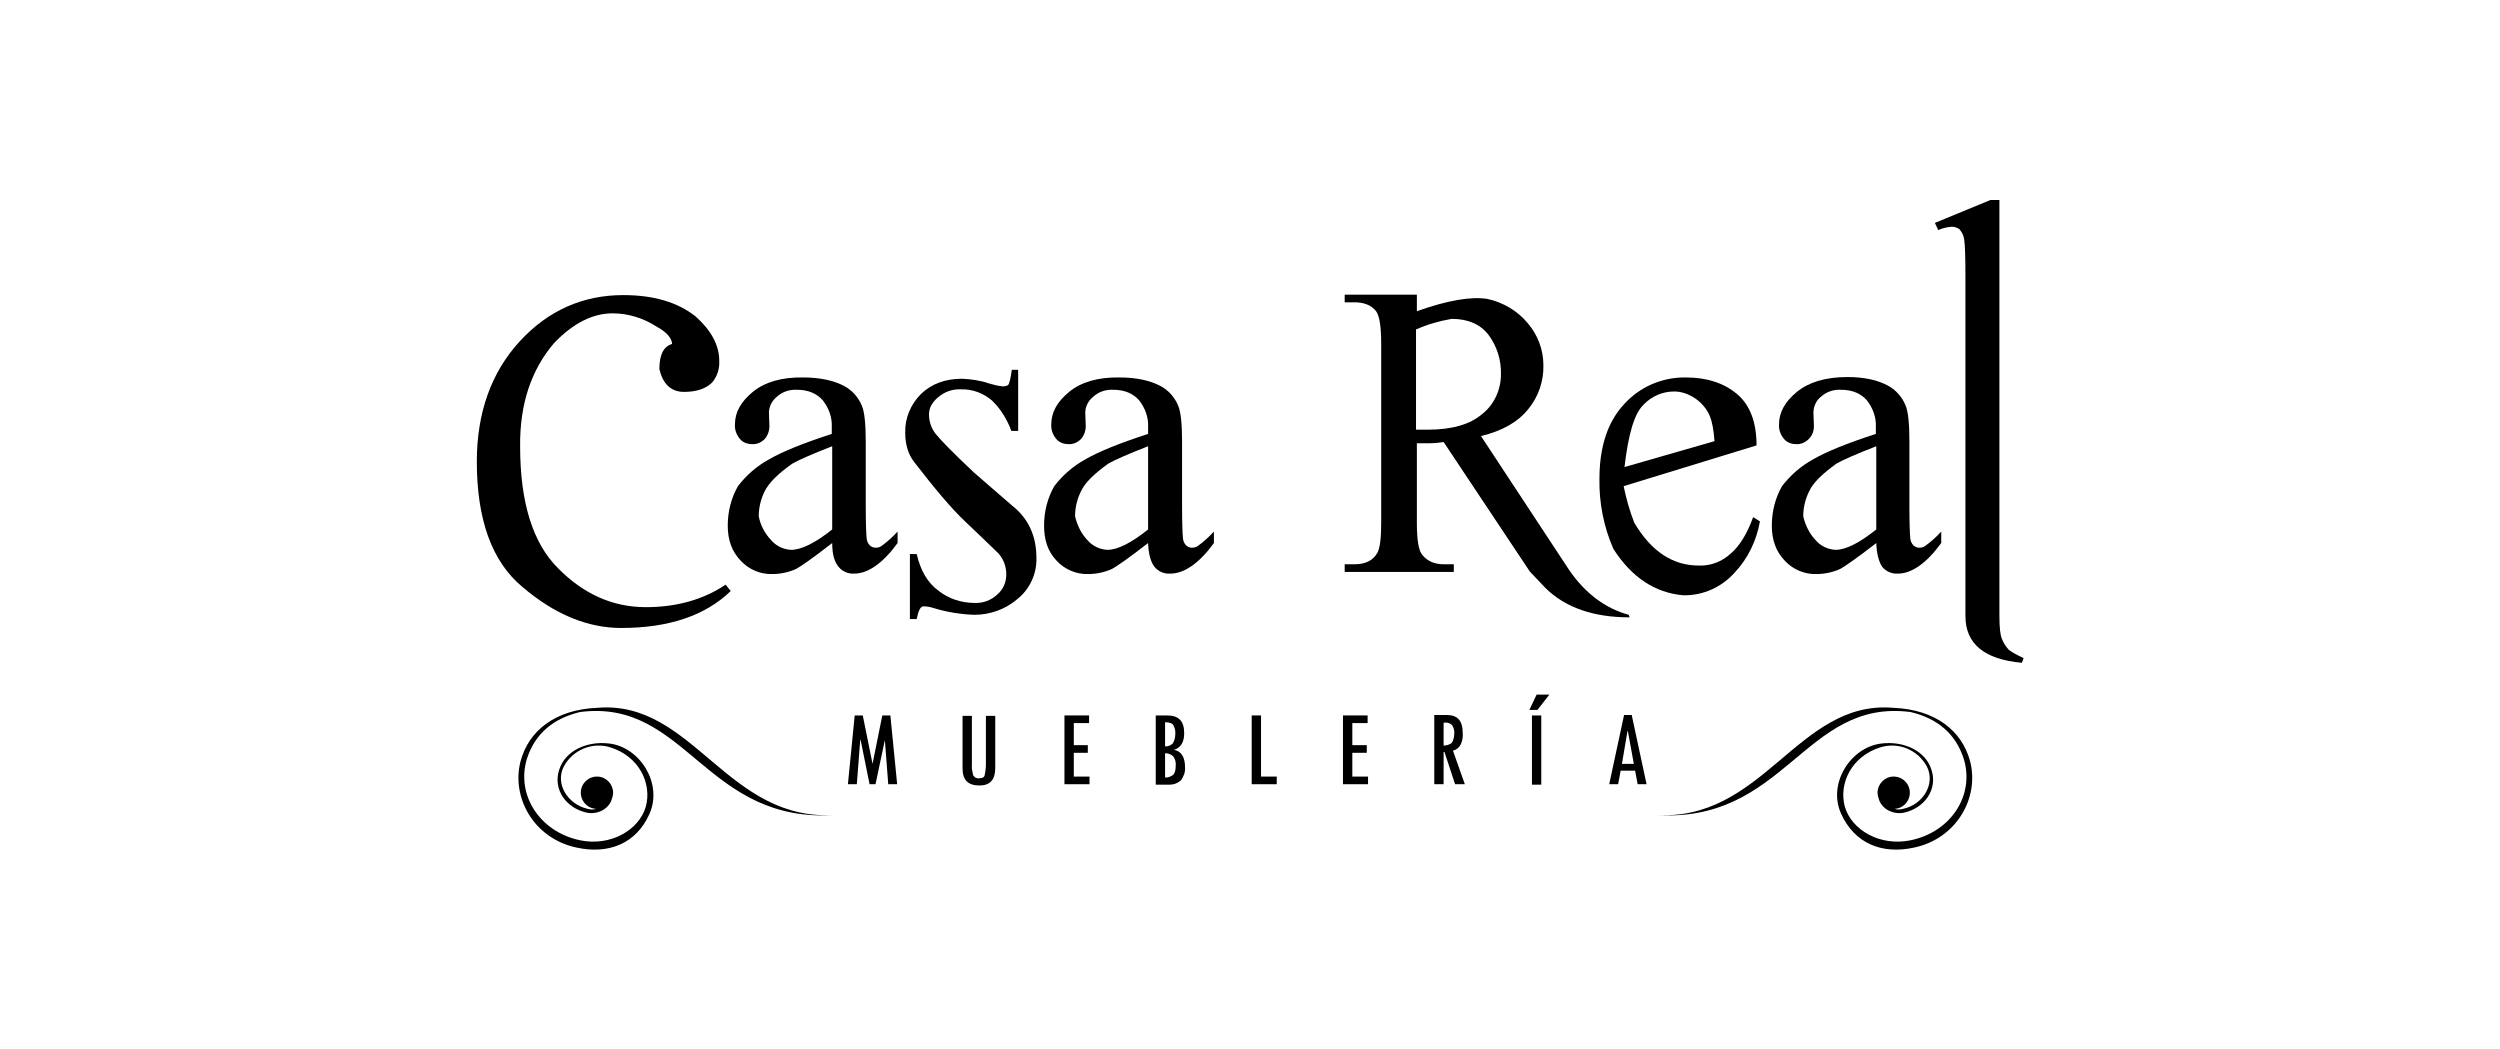
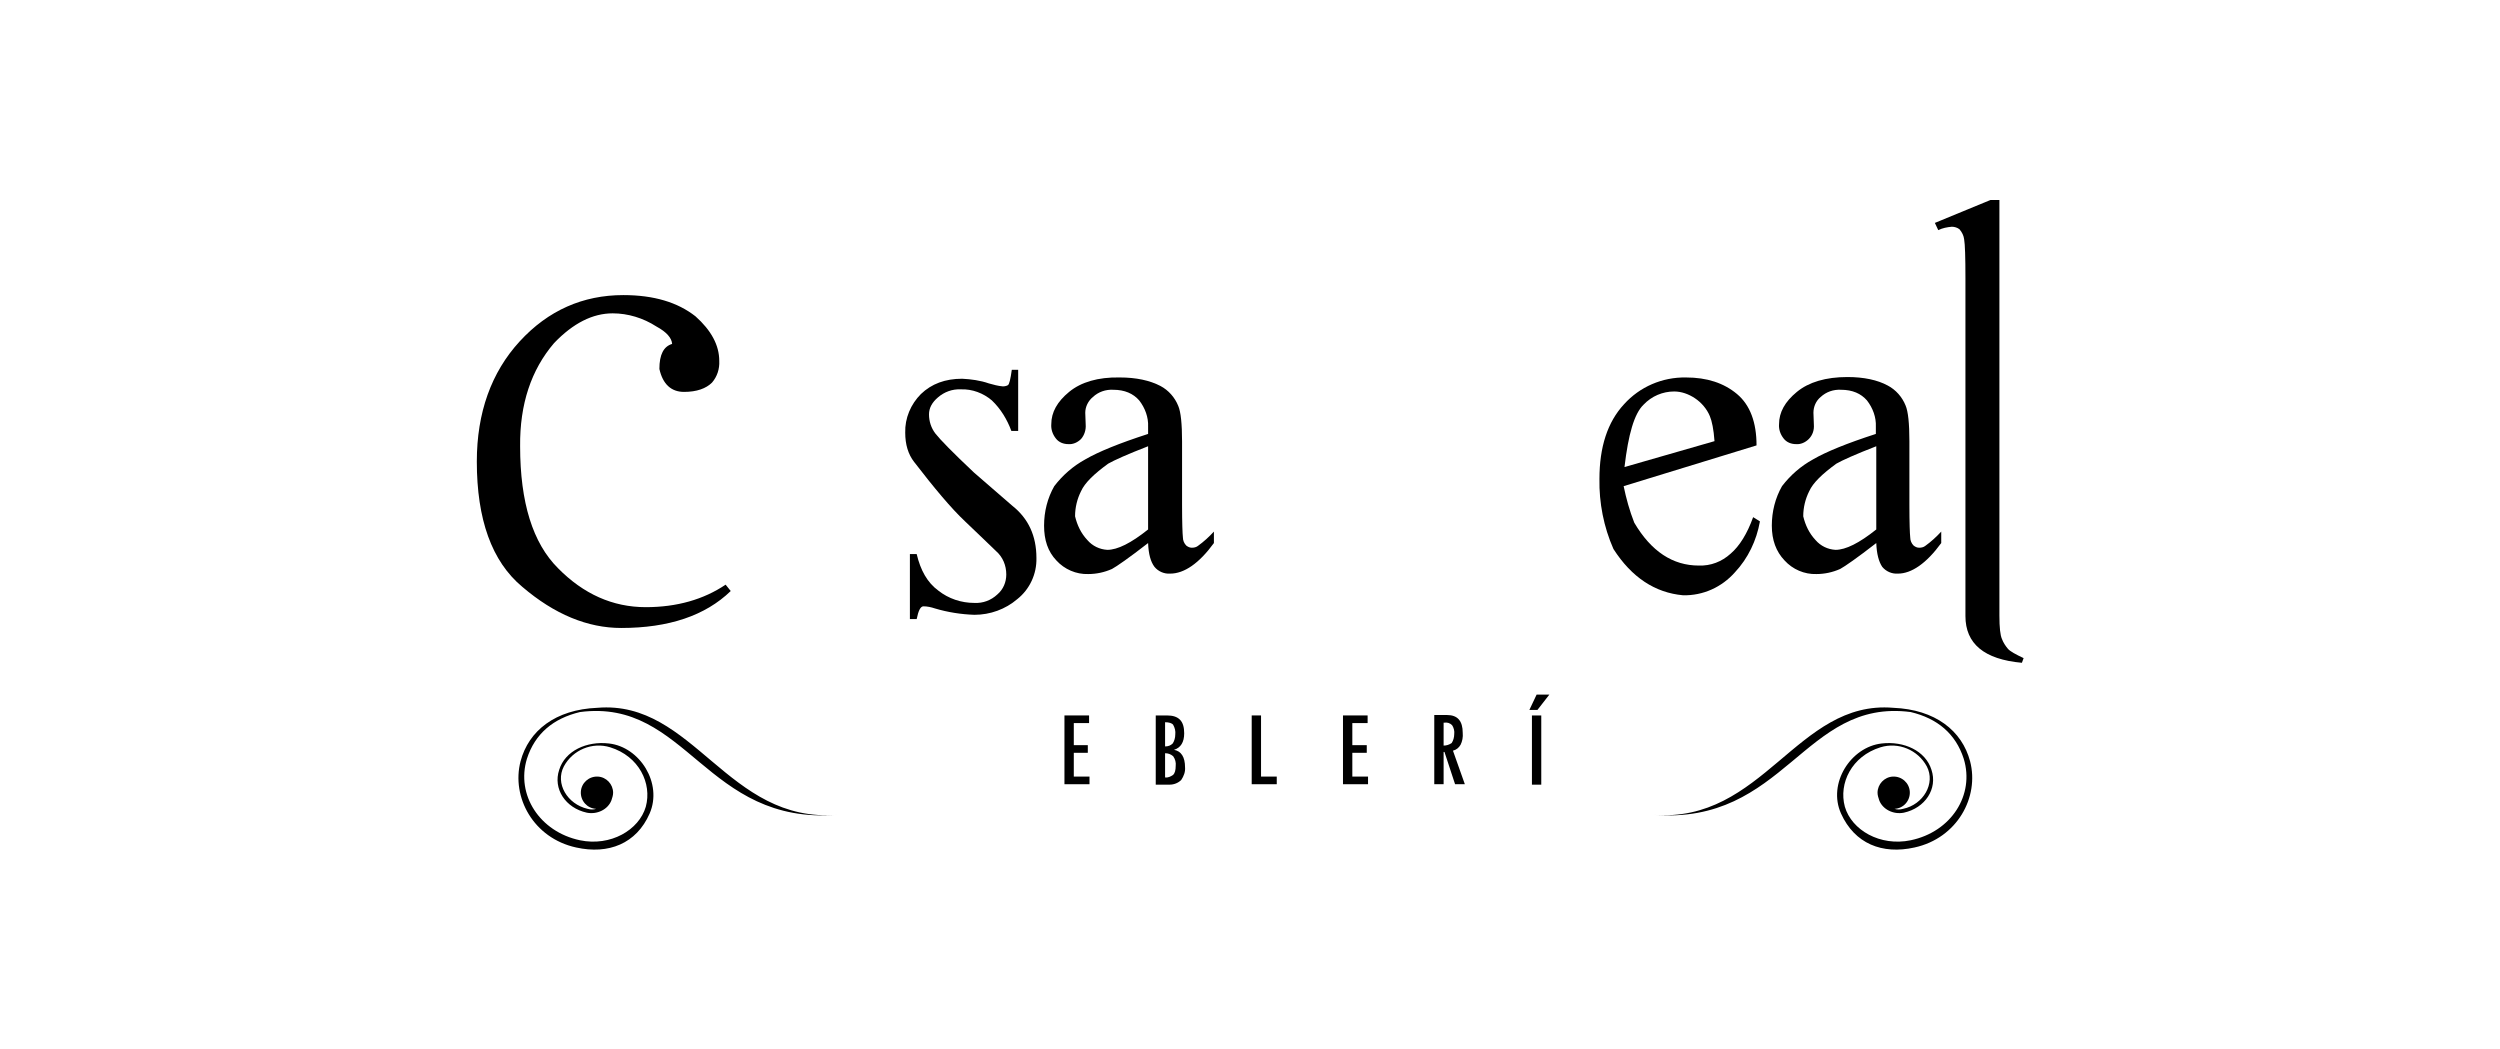
<svg xmlns="http://www.w3.org/2000/svg" id="Capa_1" x="0px" y="0px" viewBox="0 0 588.8 247.1" style="enable-background:new 0 0 588.8 247.1;" xml:space="preserve">
  <style type="text/css">	.st0{fill-rule:evenodd;clip-rule:evenodd;}</style>
  <g id="Capa_2_00000160897318881037161160000002969185965259771026_">
    <g id="Capa_2-2">
      <path class="st0" d="M136.6,197.9c7.2,1.5,13.9-2.4,15.5-7.9c1.5-5.5-1.6-11.9-8.4-14c-4.2-1.3-8.8,0.6-10.9,4.5   c-2.1,4,0.8,8.9,5.6,10c0.7,0.2,1.4,0.2,2,0c-2.1-0.1-3.7-1.9-3.6-4c0.1-2.1,1.9-3.7,4-3.6c2,0.1,3.6,1.8,3.6,3.8   c0,0.6-0.2,1.2-0.4,1.8c-0.8,2.1-3.3,3.4-5.8,2.9c-5-1.1-8-5.6-6.5-10.1c1.4-4.5,6.5-6.8,11.7-6.2c7.3,0.8,12.7,9.4,9.6,16.5   s-9.7,9.7-17.3,8c-10.1-2.2-15.3-11.9-13.1-20.3c1.9-7.2,8.2-12.2,18.1-12.6c22.7-1.9,30.6,27.3,56.6,25.2   c-31.1,2.5-35.5-27.5-60.7-24.2c-6.3,1.5-10.6,5.1-12.5,11C121.5,187.2,127.1,195.9,136.6,197.9" />
      <path class="st0" d="M450,197.9c-7.2,1.5-13.9-2.4-15.5-7.9c-1.5-5.5,1.6-11.9,8.4-14c4.2-1.3,8.8,0.6,10.9,4.5   c2.1,4-0.8,9-5.6,10c-0.7,0.2-1.4,0.2-2,0c2.1-0.1,3.7-1.9,3.6-4c-0.1-2.1-1.9-3.7-4-3.6c-2,0.1-3.6,1.8-3.6,3.8   c0,0.6,0.2,1.2,0.4,1.8c0.8,2.1,3.3,3.4,5.8,2.9c5-1.1,8-5.6,6.5-10.1c-1.4-4.5-6.5-6.8-11.7-6.2c-7.3,0.8-12.8,9.4-9.6,16.5   s9.7,9.7,17.3,8c10.1-2.2,15.3-11.9,13.1-20.3c-1.9-7.2-8.2-12.2-18.1-12.6c-22.7-1.9-30.6,27.3-56.6,25.2   c31.1,2.5,35.5-27.5,60.7-24.2c6.3,1.5,10.6,5.1,12.5,11C465.1,187.2,459.6,195.9,450,197.9" />
-       <polygon points="211.3,184.7 209.2,184.7 208.4,174.3 208.4,174.3 206.2,184.7 204.8,184.7 202.7,174.3 202.6,174.3 201.8,184.7    199.7,184.7 201.3,168.5 203.2,168.5 205.5,179.9 205.5,179.9 207.8,168.5 209.7,168.5   " />
-       <path d="M234.4,180.9c0,2.7-1.2,4.1-3.7,4.1c-2.7,0-4-1.3-4-4v-12.4h2.2V180c-0.1,0.9,0.1,1.7,0.3,2.6c0.3,0.5,0.8,0.8,1.4,0.7   c0.7,0,1.2-0.2,1.3-0.7c0.2-0.9,0.3-1.8,0.3-2.6v-11.4h2.2V180.9z" />
      <polygon points="256.6,184.7 250.7,184.7 250.7,168.5 256.5,168.5 256.5,170.3 252.9,170.3 252.9,175.5 256.2,175.5 256.2,177.3    252.9,177.3 252.9,182.9 256.6,182.9   " />
      <path d="M272.2,168.5h2.6c1.4,0,2.4,0.3,3.1,1c0.7,0.7,1,1.8,1,3.2c0,2.1-0.8,3.4-2.4,3.9c1.7,0.3,2.6,1.7,2.6,4.1   c0.1,1.1-0.3,2.1-0.9,3c-0.7,0.7-1.7,1.1-2.7,1.1h-3.3L272.2,168.5z M274.4,170.1v5.7c0.7,0,1.3-0.2,1.8-0.7   c0.4-0.6,0.6-1.4,0.6-2.1c0.1-0.8-0.1-1.6-0.5-2.3C276,170.3,275.3,170.1,274.4,170.1 M274.4,177.4v5.7c0.7,0.1,1.3-0.2,1.9-0.6   c0.4-0.4,0.6-1.1,0.6-2.1c0.1-0.8-0.1-1.6-0.6-2.3C275.7,177.6,275.1,177.4,274.4,177.4" />
      <polygon points="300.7,184.7 294.8,184.7 294.8,168.5 297,168.5 297,182.9 300.7,182.9   " />
      <polygon points="322.2,184.7 316.3,184.7 316.3,168.5 322.1,168.5 322.1,170.3 318.5,170.3 318.5,175.5 321.9,175.5 321.9,177.3    318.5,177.3 318.5,182.9 322.2,182.9   " />
      <path d="M345,184.7h-2.3l-2.5-7.6H340v7.6h-2.2v-16.3h3c2.5,0,3.7,1.4,3.7,4.2c0.1,1-0.1,2-0.5,2.8c-0.4,0.7-1,1.2-1.8,1.4   L345,184.7z M340,175.6c0.7,0,1.3-0.2,1.9-0.6c0.4-0.6,0.6-1.4,0.6-2.1c0.1-0.7-0.1-1.5-0.5-2.1c-0.5-0.5-1.1-0.7-1.8-0.6H340   L340,175.6z" />
      <path d="M364.9,163.6l-2.8,3.6h-1.9l1.7-3.6H364.9z M360.8,168.5h2.2v16.3h-2.2V168.5z" />
-       <path d="M387.8,184.7h-2.1l-0.6-3.2h-3.4l-0.6,3.2H379l3.5-16.3h1.8L387.8,184.7z M384.8,179.9l-1.4-7.7h-0.1l-1.3,7.7   L384.8,179.9z" />
      <path d="M172.1,139.2c-6,5.8-14.6,8.7-25.8,8.7c-7.9,0-15.7-3.2-23.3-9.7c-7.2-6-10.7-15.9-10.7-29.5c0-11.5,3.4-21,10.1-28.3   c6.7-7.3,14.9-10.9,24.4-10.9c7.2,0,12.8,1.7,17,5c3.7,3.3,5.6,6.8,5.6,10.5c0.1,1.9-0.5,3.7-1.7,5.1c-1.4,1.4-3.6,2.2-6.6,2.2   c-3,0-5-1.8-5.8-5.4c0-3.4,1-5.3,3-5.9c-0.1-1.4-1.3-2.8-3.7-4.1c-3.1-2-6.7-3.1-10.3-3.1c-4.7,0-9.3,2.3-13.8,7   c-5.4,6.3-8.1,14.4-8,24.3c0,13.3,3,22.8,8.9,28.7c6,6.1,12.9,9.2,20.7,9.2c7.3,0,13.6-1.8,18.8-5.3L172.1,139.2z" />
-       <path d="M196,127.9c-4.5,3.5-7.4,5.5-8.5,6.1c-1.8,0.8-3.7,1.2-5.6,1.2c-2.8,0.1-5.6-1.1-7.5-3.2c-2-2.1-3-4.8-3-8.2   c0-3.3,0.8-6.5,2.4-9.3c2-2.6,4.4-4.7,7.3-6.3c3.1-1.8,8-3.8,14.8-6v-1.7c0.1-2.2-0.7-4.4-2.1-6.2c-1.4-1.6-3.4-2.5-6.1-2.5   c-1.8-0.1-3.5,0.5-4.8,1.7c-1.1,0.9-1.8,2.3-1.8,3.7l0.1,2.8c0.1,1.2-0.3,2.5-1.1,3.4c-0.8,0.8-1.9,1.3-3,1.2   c-1.1,0-2.2-0.4-2.9-1.3c-0.8-1-1.2-2.2-1.1-3.4c0-2.8,1.4-5.3,4.2-7.6c2.8-2.3,6.8-3.5,11.9-3.4c3.9,0,7.1,0.7,9.6,2   c1.9,1,3.4,2.7,4.2,4.7c0.6,1.4,0.9,4.2,0.9,8.4v14.9c0,4.2,0.1,6.8,0.2,7.7c0,0.7,0.3,1.4,0.8,1.9c0.4,0.3,0.8,0.5,1.3,0.5   c0.5,0,1-0.1,1.4-0.4c1.4-1,2.7-2.2,3.8-3.4v2.7c-3.5,4.8-7,7.2-10.2,7.2c-1.4,0.1-2.8-0.5-3.7-1.6   C196.5,132.3,196,130.5,196,127.9 M196,124.7v-19.6c-4.9,1.9-8,3.3-9.4,4.1c-3.4,2.4-5.5,4.5-6.5,6.5c-0.9,1.8-1.4,3.8-1.4,5.9   c0.4,2.1,1.4,4,2.9,5.6c1.2,1.4,2.9,2.2,4.7,2.3C188.7,129.5,192,127.9,196,124.7" />
      <path d="M239.8,86.8v14.7h-1.6c-1-2.7-2.5-5.2-4.6-7.2c-2-1.7-4.6-2.7-7.3-2.6c-2-0.1-3.9,0.6-5.4,1.9c-1.4,1.2-2.1,2.5-2.1,4   c0,1.6,0.5,3.2,1.5,4.5c1,1.3,4,4.4,9.1,9.2l9,7.8c3.8,3,5.7,7.1,5.7,12.3c0.1,3.8-1.6,7.4-4.5,9.7c-2.8,2.4-6.4,3.7-10.1,3.7   c-3.1-0.1-6.3-0.6-9.3-1.5c-0.9-0.3-1.8-0.5-2.7-0.5c-0.7,0-1.2,1-1.6,3h-1.6v-15.3h1.6c0.9,3.8,2.5,6.7,5.1,8.6   c2.4,1.9,5.4,2.9,8.5,2.9c2,0.1,3.9-0.6,5.4-2c1.4-1.2,2.1-2.9,2.1-4.7c0-2.1-0.8-4.1-2.4-5.5c-1.6-1.5-4-3.9-7.3-7   s-7.3-7.9-12-14c-1.4-1.8-2.1-4.1-2.1-6.9c-0.1-3.4,1.3-6.7,3.7-9.1c2.5-2.4,5.7-3.6,9.7-3.6c2.1,0.1,4.3,0.4,6.3,1.1   c1.1,0.3,2.1,0.6,3.3,0.7c0.4,0,0.9-0.1,1.2-0.3c0.3-0.2,0.6-1.4,0.9-3.6H239.8z" />
      <path d="M270.4,127.9c-4.5,3.5-7.4,5.5-8.5,6.1c-1.8,0.8-3.7,1.2-5.6,1.2c-2.8,0.1-5.6-1.1-7.5-3.2c-2-2.1-2.9-4.8-2.9-8.2   c0-3.3,0.8-6.5,2.4-9.3c2-2.6,4.4-4.7,7.3-6.3c3.1-1.8,8-3.8,14.8-6v-1.7c0.1-2.2-0.7-4.4-2.1-6.2c-1.4-1.6-3.4-2.5-6.1-2.5   c-1.8-0.1-3.5,0.5-4.8,1.7c-1.1,0.9-1.8,2.3-1.8,3.7l0.1,2.8c0.1,1.2-0.3,2.5-1.1,3.4c-0.8,0.8-1.9,1.3-3,1.2   c-1.1,0-2.2-0.4-2.9-1.3c-0.8-1-1.2-2.2-1.1-3.4c0-2.8,1.4-5.3,4.2-7.6c2.8-2.3,6.8-3.5,11.9-3.4c3.9,0,7.1,0.7,9.6,2   c1.9,1,3.4,2.7,4.2,4.7c0.6,1.4,0.9,4.2,0.9,8.4v14.9c0,4.2,0.1,6.8,0.2,7.7c0,0.7,0.3,1.4,0.8,1.9c0.4,0.3,0.8,0.5,1.3,0.5   c0.5,0,1-0.1,1.4-0.4c1.4-1,2.7-2.2,3.8-3.4v2.7c-3.5,4.8-7,7.2-10.3,7.2c-1.4,0.1-2.8-0.5-3.7-1.6   C271,132.3,270.5,130.5,270.4,127.9 M270.4,124.7v-19.6c-4.9,1.9-8,3.3-9.4,4.1c-3.3,2.4-5.5,4.5-6.4,6.5   c-0.9,1.8-1.4,3.8-1.4,5.9c0.5,2.1,1.4,4,2.9,5.6c1.2,1.4,2.9,2.2,4.7,2.3C263.2,129.5,266.4,127.9,270.4,124.7" />
-       <path d="M360.3,134.6l-20.3-30.5c-1.2,0.2-2.4,0.3-3.6,0.3h-2.7v18.7c0,4.1,0.4,6.6,1.3,7.6c1.1,1.4,2.8,2.2,5,2.2h2.4v1.8h-25.7   v-1.8h2.3c2.6,0,4.4-0.9,5.4-2.7c0.6-1.1,0.9-3.4,0.9-7.1V81c0-4.1-0.4-6.6-1.2-7.7c-1.1-1.4-2.8-2.1-5.1-2.1h-2.3v-1.8h17v3.9   c7.3-2.6,12.8-3.5,16.6-2.9c3.7,0.8,7.1,2.8,9.5,5.7c2.4,2.8,3.7,6.3,3.7,9.9c0.1,3.8-1.2,7.5-3.6,10.4c-2.4,3-6.1,5.1-11.1,6.3   l20.8,31.6c3.8,5.5,8.5,9,14,10.5l0.2,0.6c-8.5,0-15.2-2.3-19.9-7L360.3,134.6z M333.6,101.2h2.6c5.7,0,10-1.2,12.9-3.7   c2.8-2.2,4.4-5.7,4.4-9.3c0.1-3.3-0.9-6.6-2.9-9.3c-1.9-2.5-4.8-3.8-8.7-3.8c-2.9,0.5-5.7,1.3-8.4,2.5V101.2z" />
      <path d="M382.4,114.5c0.6,2.9,1.4,5.8,2.5,8.6c4,6.8,9.1,10.1,15.2,10.1c2.8,0.1,5.4-0.9,7.5-2.8c2.1-1.8,3.9-4.7,5.3-8.6l1.6,1   c-0.8,4.5-2.8,8.7-5.9,12c-3.1,3.5-7.5,5.5-12.2,5.4c-6.6-0.6-12.1-4.2-16.4-10.9c-2.3-5.2-3.4-10.9-3.3-16.5   c0-7.5,1.9-13.4,5.8-17.6c3.7-4.1,9-6.4,14.6-6.3c4.9,0,8.9,1.3,12,3.9c3.1,2.6,4.6,6.7,4.6,12.1L382.4,114.5z M382.6,110   l21.2-6.1c-0.2-2.8-0.6-4.7-1.1-5.9c-0.7-1.7-2-3.2-3.5-4.2c-1.5-1-3.2-1.6-4.9-1.6c-2.7,0-5.3,1.1-7.2,3.1   C384.9,97.4,383.5,102.3,382.6,110" />
      <path d="M441.9,127.9c-4.5,3.5-7.4,5.5-8.5,6.1c-1.8,0.8-3.7,1.2-5.6,1.2c-2.8,0.1-5.6-1.1-7.5-3.2c-2-2.1-3-4.8-3-8.2   c0-3.3,0.8-6.5,2.4-9.3c2-2.6,4.4-4.7,7.3-6.3c3.1-1.8,8-3.8,14.8-6v-1.7c0.1-2.2-0.7-4.4-2.1-6.2c-1.4-1.6-3.4-2.5-6.1-2.5   c-1.8-0.1-3.5,0.5-4.8,1.7c-1.1,0.9-1.7,2.3-1.7,3.7l0.1,2.8c0.1,1.3-0.3,2.5-1.2,3.4c-0.8,0.8-1.9,1.3-3,1.2   c-1.1,0-2.2-0.4-2.9-1.3c-0.8-1-1.2-2.2-1.1-3.4c0-2.8,1.4-5.3,4.2-7.6c2.8-2.3,6.8-3.5,11.9-3.5c3.9,0,7.1,0.7,9.5,2   c1.9,1,3.4,2.7,4.2,4.7c0.6,1.4,0.9,4.2,0.9,8.4v15c0,4.2,0.1,6.8,0.2,7.7c0,0.7,0.3,1.4,0.8,1.9c0.4,0.3,0.8,0.5,1.3,0.5   c0.5,0,1-0.1,1.4-0.4c1.4-1,2.7-2.2,3.8-3.4v2.7c-3.5,4.8-7,7.2-10.2,7.2c-1.4,0.1-2.8-0.5-3.7-1.6   C442.5,132.3,442,130.5,441.9,127.9 M441.9,124.7v-19.6c-4.9,1.9-8,3.3-9.4,4.1c-3.3,2.4-5.5,4.5-6.4,6.5   c-0.9,1.8-1.4,3.8-1.4,5.9c0.5,2.1,1.4,4,2.9,5.6c1.2,1.4,2.9,2.2,4.7,2.3C434.7,129.5,437.9,127.9,441.9,124.7" />
      <path d="M470.9,47.1V145c0,2.8,0.2,4.6,0.6,5.5c0.3,0.8,0.8,1.6,1.4,2.3c0.5,0.6,1.8,1.3,3.7,2.2l-0.4,1.1   c-8.9-0.8-13.3-4.5-13.3-11V65.5c0-4.9-0.1-8-0.3-9.1c-0.1-0.9-0.5-1.7-1.1-2.4c-0.5-0.4-1.2-0.6-1.8-0.6   c-1.1,0.1-2.2,0.3-3.2,0.8l-0.8-1.7l13.1-5.4H470.9z" />
    </g>
  </g>
</svg>